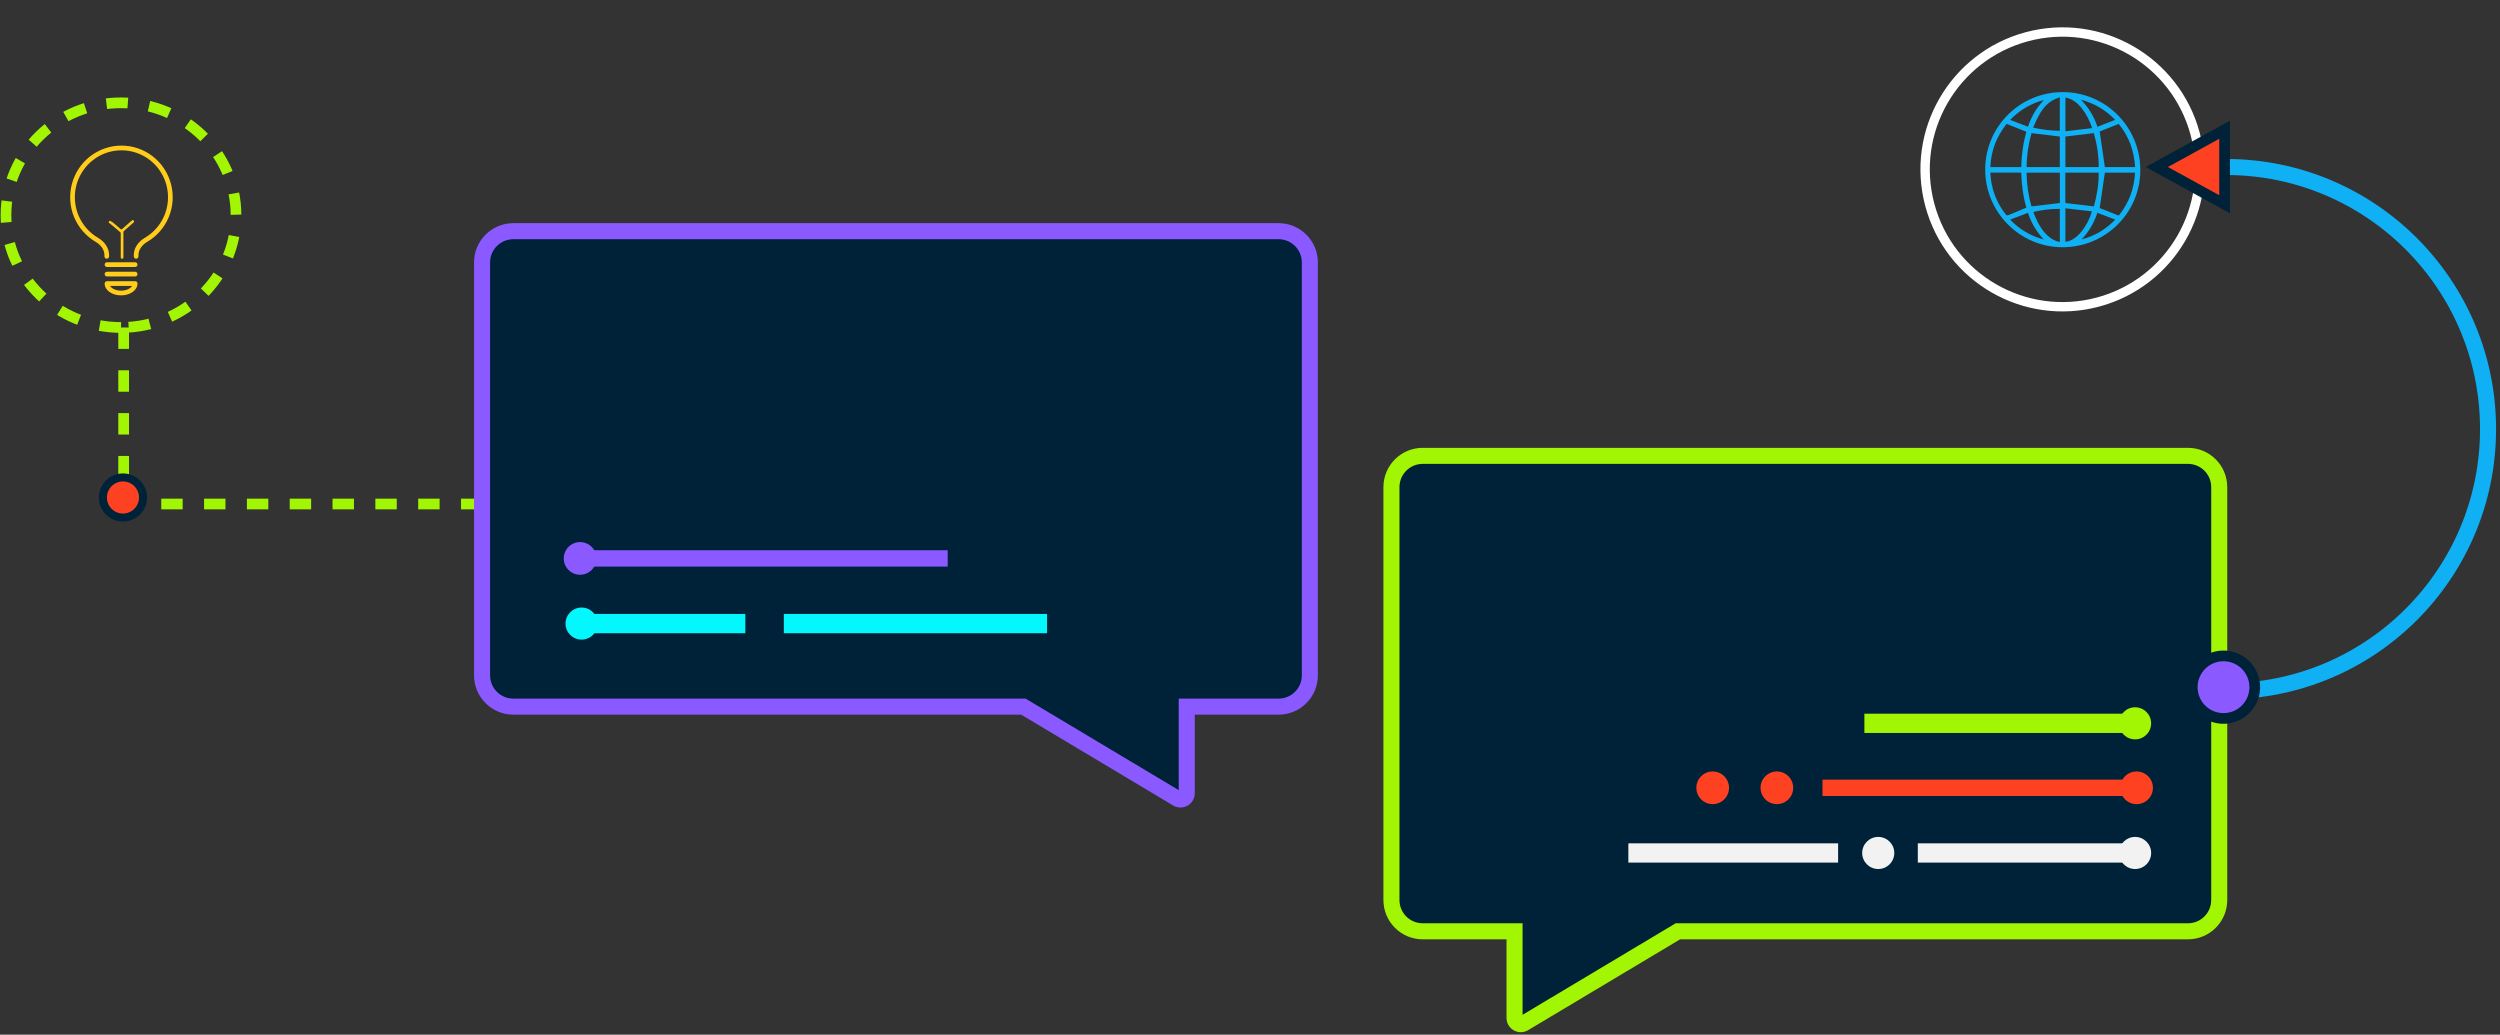
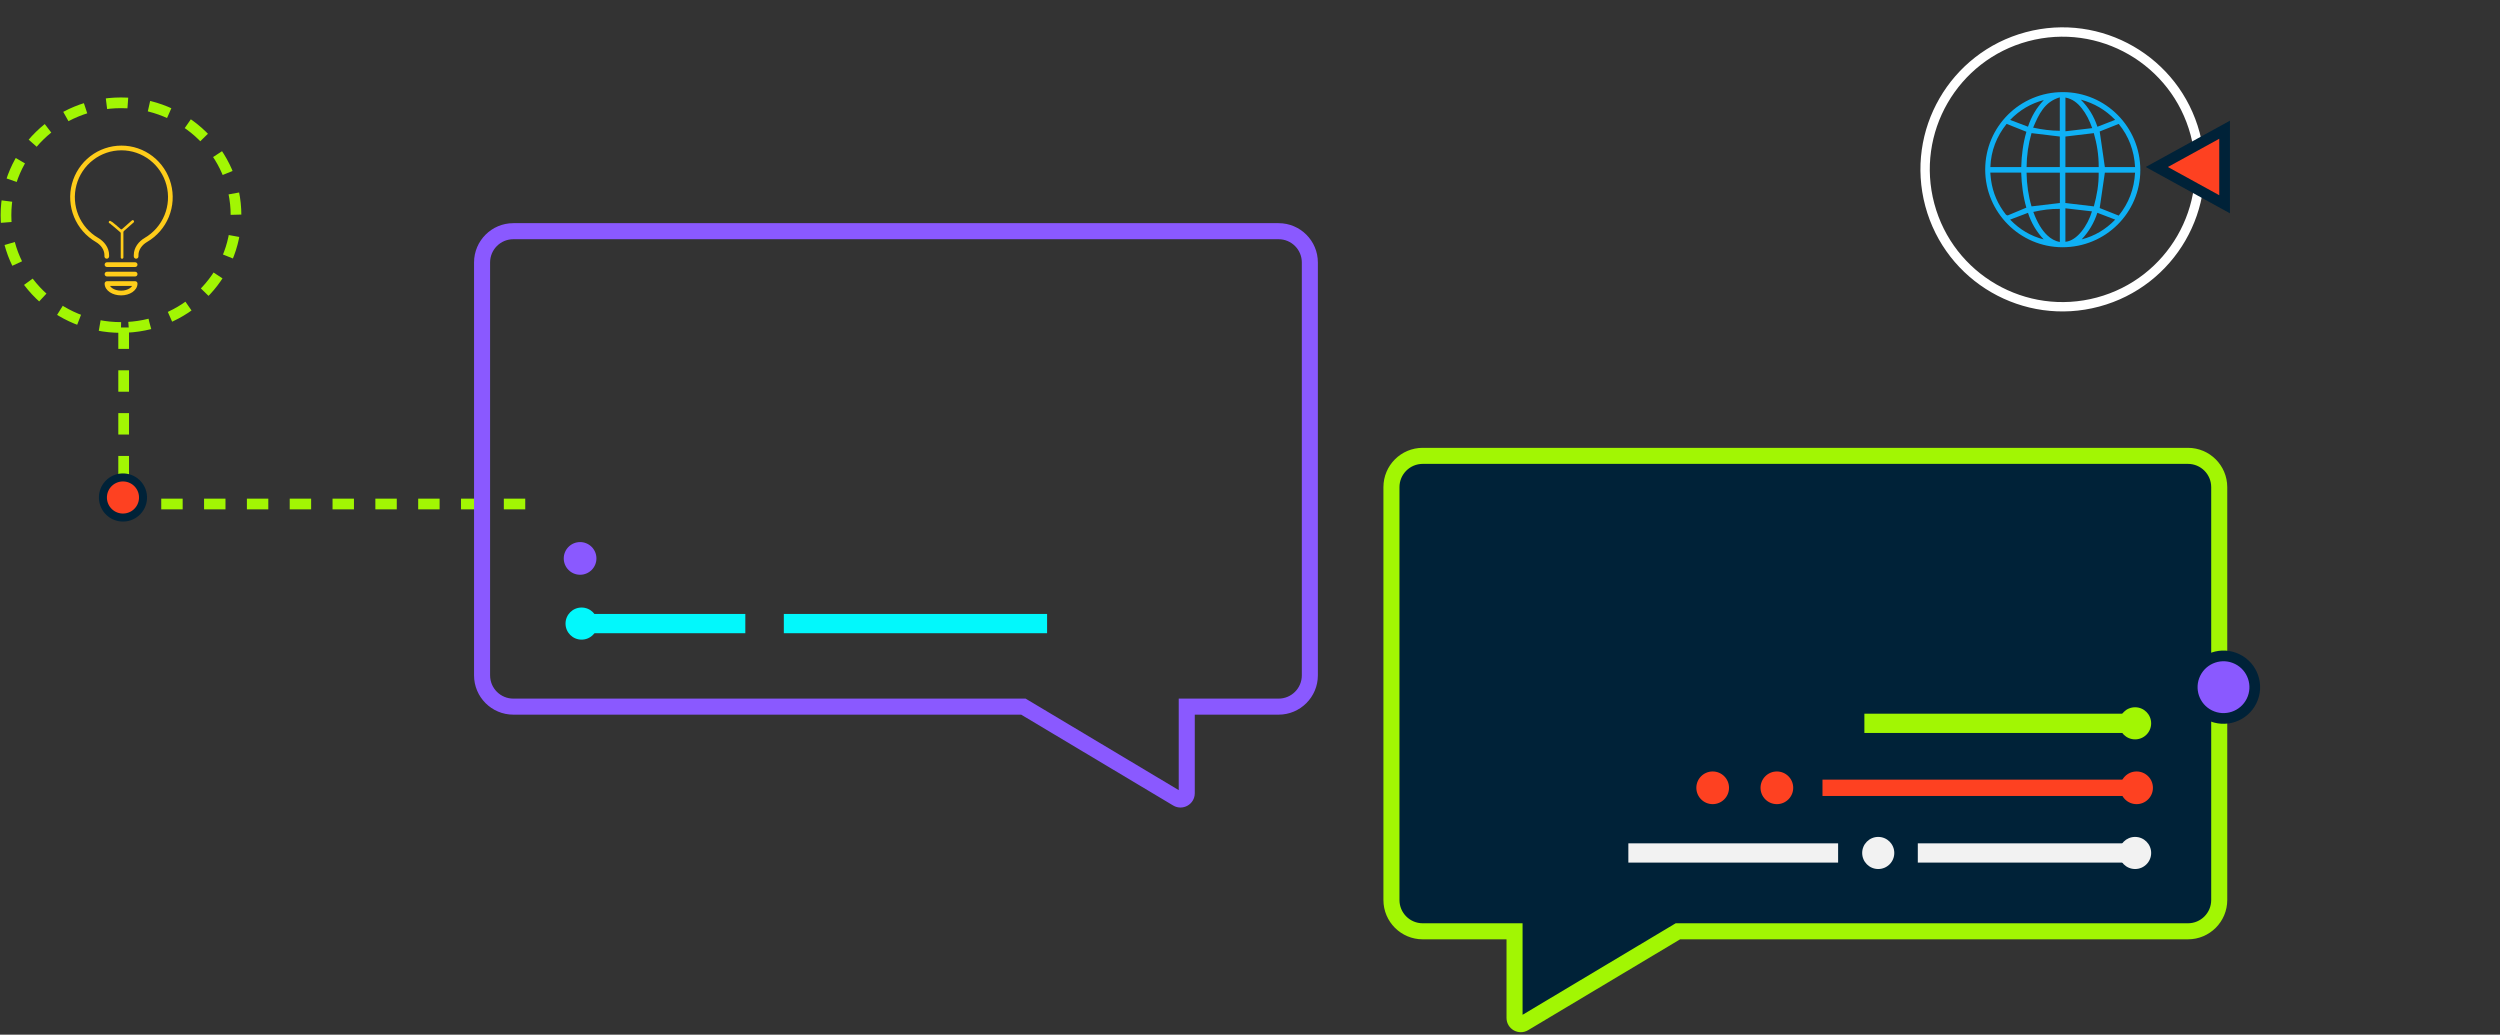
<svg xmlns="http://www.w3.org/2000/svg" width="418" height="173" viewBox="0 0 418 173" fill="none">
  <rect x="0" y="0" width="418" height="173" fill="#333333" stroke="none" />
  <path d="M331.926 28.344C331.929 21.176 337.733 15.393 344.914 15.4C352.078 15.408 357.871 21.24 357.863 28.437C357.855 35.591 352.04 41.35 344.836 41.338C337.722 41.327 331.923 35.489 331.926 28.344ZM356.986 27.937C356.835 25.183 355.931 22.777 354.244 20.718C353.122 21.165 352.043 21.596 351.071 21.983C351.359 23.978 351.643 25.942 351.932 27.937C353.537 27.937 355.231 27.937 356.986 27.937ZM337.95 27.939C338 25.9 338.264 23.933 338.813 22.031C337.705 21.59 336.624 21.159 335.508 20.715C333.84 22.799 332.89 25.19 332.791 27.939C334.534 27.939 336.215 27.939 337.95 27.939ZM338.806 34.718C338.262 32.844 338.009 30.864 337.944 28.861C336.203 28.861 334.521 28.861 332.778 28.861C332.821 29.3 332.847 29.712 332.905 30.121C333.207 32.263 334.043 34.179 335.382 35.876C335.45 35.961 335.638 36.04 335.724 36.006C336.742 35.594 337.754 35.162 338.806 34.718ZM356.983 28.873C355.218 28.873 353.516 28.873 351.932 28.873C351.638 30.886 351.351 32.847 351.068 34.784C352.08 35.187 353.149 35.613 354.249 36.05C355.927 33.983 356.834 31.593 356.983 28.873ZM350.902 27.936C350.92 25.968 350.605 24.075 350.088 22.26C348.468 22.454 346.908 22.641 345.338 22.829C345.338 24.513 345.338 26.22 345.338 27.936C347.199 27.936 349.03 27.936 350.902 27.936ZM338.845 27.931C340.709 27.931 342.55 27.931 344.402 27.931C344.402 26.199 344.402 24.492 344.402 22.829C342.811 22.637 341.253 22.449 339.669 22.259C339.14 24.093 338.862 25.982 338.845 27.931ZM345.326 33.941C346.938 34.133 348.496 34.318 350.094 34.508C350.594 32.692 350.928 30.814 350.899 28.865C349.021 28.865 347.183 28.865 345.326 28.865C345.326 30.587 345.326 32.282 345.326 33.941ZM344.411 28.874C342.522 28.874 340.682 28.874 338.841 28.874C338.875 30.83 339.138 32.71 339.671 34.507C341.273 34.316 342.832 34.132 344.411 33.944C344.411 32.281 344.411 30.585 344.411 28.874ZM345.335 34.829C345.335 36.775 345.335 38.6 345.335 40.426C347.298 40.267 349.091 37.67 349.773 35.342C348.294 35.171 346.833 35.002 345.335 34.829ZM345.341 16.31C345.341 18.178 345.341 20.02 345.341 21.949C346.844 21.773 348.304 21.601 349.816 21.423C349.365 20.151 348.834 19.07 348.073 18.112C347.369 17.224 346.531 16.532 345.341 16.31ZM344.404 40.455C344.404 38.584 344.404 36.769 344.404 34.923C342.889 34.903 341.428 35.098 339.971 35.433C340.607 37.181 341.4 38.504 342.328 39.366C342.91 39.906 343.565 40.31 344.404 40.455ZM339.941 21.34C341.466 21.68 342.926 21.848 344.399 21.867C344.399 19.988 344.399 18.16 344.399 16.276C341.812 17.03 340.879 19.149 339.941 21.34ZM341.732 16.729C339.564 17.295 337.719 18.379 336.093 20.048C337.132 20.444 338.1 20.813 339.081 21.187C339.653 19.44 340.53 17.991 341.732 16.729ZM336.096 36.721C337.717 38.396 339.55 39.475 341.703 40.03C340.523 38.757 339.638 37.318 339.079 35.585C338.094 35.96 337.135 36.325 336.096 36.721ZM350.679 35.579C350.115 37.317 349.234 38.756 348.055 40.027C350.216 39.464 352.052 38.384 353.663 36.721C352.637 36.328 351.686 35.965 350.679 35.579ZM347.908 16.658C349.233 17.99 350.118 19.462 350.688 21.191C351.686 20.804 352.641 20.434 353.656 20.04C352.025 18.359 350.174 17.279 347.908 16.658Z" fill="#0FB0F4" />
  <circle cx="344.847" cy="28.321" r="22.964" transform="rotate(-105 344.847 28.321)" stroke="white" stroke-width="1.565" />
  <path d="M20.676 54.754L20.676 84.269L89.545 84.269" stroke="#A2F603" stroke-width="1.789" stroke-dasharray="3.58 3.58" />
-   <path fill-rule="evenodd" clip-rule="evenodd" d="M85.83 38.655C82.943 38.655 80.602 40.996 80.602 43.884V112.92C80.602 115.808 82.943 118.149 85.83 118.149H171.113L196.842 133.528C197.539 133.944 198.424 133.442 198.424 132.63V118.149H213.778C216.666 118.149 219.007 115.808 219.007 112.92V43.884C219.007 40.996 216.666 38.655 213.778 38.655H85.83Z" fill="#002238" />
  <path d="M171.113 118.149L171.801 116.998L171.483 116.808H171.113V118.149ZM196.842 133.528L196.154 134.679L196.842 133.528ZM198.424 118.149V116.808H197.083V118.149H198.424ZM81.943 43.884C81.943 41.737 83.683 39.997 85.83 39.997V37.313C82.202 37.313 79.26 40.255 79.26 43.884H81.943ZM81.943 112.92V43.884H79.26V112.92H81.943ZM85.83 116.808C83.683 116.808 81.943 115.067 81.943 112.92H79.26C79.26 116.549 82.202 119.491 85.83 119.491V116.808ZM171.113 116.808H85.83V119.491H171.113V116.808ZM197.53 132.376L171.801 116.998L170.425 119.301L196.154 134.679L197.53 132.376ZM197.083 132.63C197.083 132.4 197.333 132.258 197.53 132.376L196.154 134.679C197.745 135.63 199.766 134.484 199.766 132.63H197.083ZM197.083 118.149V132.63H199.766V118.149H197.083ZM213.778 116.808H198.424V119.491H213.778V116.808ZM217.665 112.92C217.665 115.067 215.925 116.808 213.778 116.808V119.491C217.407 119.491 220.348 116.549 220.348 112.92H217.665ZM217.665 43.884V112.92H220.348V43.884H217.665ZM213.778 39.997C215.925 39.997 217.665 41.737 217.665 43.884H220.348C220.348 40.255 217.407 37.313 213.778 37.313V39.997ZM85.83 39.997H213.778V37.313H85.83V39.997Z" fill="#8A59FF" />
  <circle cx="2.732" cy="2.732" r="2.732" transform="matrix(-1.1102e-07 -1 -1 1.1102e-07 99.723 96.1)" fill="#8A59FF" />
-   <rect width="2.732" height="61.463" transform="matrix(-1.1102e-07 -1 -1 1.1102e-07 158.455 94.734)" fill="#8A59FF" />
  <ellipse cx="2.684" cy="2.684" rx="2.684" ry="2.684" transform="matrix(-1.1102e-07 -1 -1 1.1102e-07 99.924 106.947)" fill="#02F8FC" />
  <rect width="3.221" height="27.912" transform="matrix(-1.1102e-07 -1 -1 1.1102e-07 124.617 105.874)" fill="#02F8FC" />
  <rect width="3.221" height="44.015" transform="matrix(-1.1102e-07 -1 -1 1.1102e-07 175.072 105.874)" fill="#02F8FC" />
  <path fill-rule="evenodd" clip-rule="evenodd" d="M17.494 47.412C17.494 47.194 17.669 47.018 17.886 47.018H22.598C22.814 47.018 22.989 47.194 22.989 47.412C22.989 48.021 22.621 48.525 22.125 48.858C21.626 49.193 20.959 49.388 20.242 49.388C19.524 49.388 18.858 49.193 18.358 48.858C17.862 48.525 17.494 48.021 17.494 47.412ZM18.395 47.806C18.479 47.944 18.61 48.08 18.793 48.202C19.146 48.44 19.657 48.599 20.242 48.599C20.826 48.599 21.337 48.44 21.691 48.202C21.873 48.08 22.004 47.944 22.089 47.806H18.395Z" fill="#FFCD1A" />
  <path d="M20.41 43.042V38.591" stroke="#FFCD1A" stroke-width="0.447" stroke-linecap="round" />
  <path d="M18.406 37.142C18.495 37.142 19.705 38.181 20.298 38.7L22.19 37.031" stroke="#FFCD1A" stroke-width="0.447" stroke-linecap="round" stroke-linejoin="round" />
  <path fill-rule="evenodd" clip-rule="evenodd" d="M15.088 26.127C16.585 24.971 18.419 24.345 20.305 24.345C22.191 24.345 24.024 24.971 25.521 26.127C27.018 27.282 28.094 28.903 28.584 30.738C29.073 32.572 28.948 34.517 28.228 36.273C27.508 38.029 26.233 39.496 24.601 40.448C23.75 40.944 23.151 41.756 23.151 42.651V42.862C23.151 43.08 22.976 43.256 22.76 43.256C22.544 43.256 22.368 43.08 22.368 42.862V42.651C22.368 41.386 23.204 40.352 24.208 39.766L24.208 39.766C25.692 38.901 26.85 37.567 27.504 35.972C28.159 34.377 28.272 32.609 27.828 30.942C27.383 29.275 26.405 27.802 25.045 26.752C23.685 25.702 22.019 25.133 20.305 25.133C18.591 25.133 16.925 25.702 15.565 26.752C14.205 27.802 13.227 29.275 12.782 30.942C12.337 32.609 12.451 34.377 13.105 35.972C13.759 37.567 14.918 38.901 16.401 39.766L16.401 39.766C17.405 40.352 18.242 41.386 18.242 42.651V42.862C18.242 43.08 18.067 43.256 17.851 43.256C17.635 43.256 17.46 43.08 17.46 42.862V42.651C17.46 41.756 16.859 40.944 16.009 40.448C14.377 39.496 13.102 38.029 12.382 36.273C11.662 34.517 11.537 32.572 12.026 30.738C12.515 28.903 13.592 27.282 15.088 26.127Z" fill="#FFCD1A" />
  <path fill-rule="evenodd" clip-rule="evenodd" d="M17.494 44.247C17.494 44.029 17.669 43.853 17.886 43.853L22.598 43.853C22.814 43.853 22.989 44.029 22.989 44.247C22.989 44.465 22.814 44.641 22.598 44.641L17.886 44.641C17.669 44.641 17.494 44.465 17.494 44.247Z" fill="#FFCD1A" />
  <path fill-rule="evenodd" clip-rule="evenodd" d="M17.494 45.83C17.494 45.612 17.669 45.436 17.886 45.436L22.598 45.436C22.814 45.436 22.989 45.612 22.989 45.83C22.989 46.048 22.814 46.224 22.598 46.224L17.886 46.224C17.669 46.224 17.494 46.048 17.494 45.83Z" fill="#FFCD1A" />
  <path fill-rule="evenodd" clip-rule="evenodd" d="M365.826 76.22C368.714 76.22 371.055 78.561 371.055 81.448V150.485C371.055 153.373 368.714 155.714 365.826 155.714H280.543L254.814 171.092C254.117 171.509 253.232 171.007 253.232 170.194V155.714H237.878C234.991 155.714 232.65 153.373 232.65 150.485V81.448C232.65 78.561 234.991 76.22 237.878 76.22H365.826Z" fill="#002238" />
  <path d="M280.543 155.714L279.855 154.562L280.173 154.372H280.543V155.714ZM254.814 171.092L255.502 172.244L254.814 171.092ZM253.232 155.714V154.372H254.574V155.714H253.232ZM369.713 81.448C369.713 79.302 367.973 77.561 365.826 77.561V74.878C369.455 74.878 372.396 77.82 372.396 81.448H369.713ZM369.713 150.485V81.448H372.396V150.485H369.713ZM365.826 154.372C367.973 154.372 369.713 152.632 369.713 150.485H372.396C372.396 154.114 369.455 157.055 365.826 157.055V154.372ZM280.543 154.372H365.826V157.055H280.543V154.372ZM254.126 169.941L279.855 154.562L281.232 156.865L255.502 172.244L254.126 169.941ZM254.574 170.194C254.574 169.965 254.323 169.823 254.126 169.941L255.502 172.244C253.911 173.195 251.89 172.048 251.89 170.194H254.574ZM254.574 155.714V170.194H251.89V155.714H254.574ZM237.878 154.372H253.232V157.055H237.878V154.372ZM233.991 150.485C233.991 152.632 235.732 154.372 237.878 154.372V157.055C234.25 157.055 231.308 154.114 231.308 150.485H233.991ZM233.991 81.448V150.485H231.308V81.448H233.991ZM237.878 77.561C235.731 77.561 233.991 79.302 233.991 81.448H231.308C231.308 77.82 234.25 74.878 237.878 74.878V77.561ZM365.826 77.561H237.878V74.878H365.826V77.561Z" fill="#A2F603" />
  <ellipse cx="20.23" cy="35.972" rx="18.782" ry="19.23" transform="rotate(90 20.23 35.972)" stroke="#A2F603" stroke-width="1.789" stroke-dasharray="3.58 3.58" />
-   <path d="M372.176 27.922C396.38 27.922 416.001 47.544 416.001 71.748C416.001 95.952 396.38 115.573 372.176 115.573" stroke="#0FB0F4" stroke-width="2.683" />
  <path d="M371.952 34.155L360.616 27.922L371.952 21.689L371.952 34.155Z" fill="#FE4121" stroke="#002238" stroke-width="1.789" />
  <circle cx="371.77" cy="114.897" r="5.229" transform="rotate(-153.704 371.77 114.897)" fill="#8A59FF" stroke="#002238" stroke-width="1.789" />
  <circle cx="4.025" cy="4.025" r="3.354" transform="matrix(-0.065 0.998 0.998 0.065 16.805 78.903)" fill="#FE4121" stroke="#002238" stroke-width="1.342" />
  <circle cx="357.238" cy="131.721" r="2.732" transform="rotate(-90 357.238 131.721)" fill="#FE4121" />
  <circle cx="297.093" cy="131.721" r="2.732" transform="rotate(-90 297.093 131.721)" fill="#FE4121" />
  <circle cx="286.361" cy="131.721" r="2.732" transform="rotate(-90 286.361 131.721)" fill="#FE4121" />
  <path d="M304.719 133.087L304.719 130.355L357.238 130.355L357.238 133.087L304.719 133.087Z" fill="#FE4121" />
  <ellipse cx="356.99" cy="142.616" rx="2.684" ry="2.684" transform="rotate(-90 356.99 142.616)" fill="#F2F2F2" />
  <ellipse cx="314.041" cy="142.616" rx="2.684" ry="2.684" transform="rotate(-90 314.041 142.616)" fill="#F2F2F2" />
  <path d="M320.657 144.226L320.657 141.006L357.513 141.006L357.513 144.226L320.657 144.226Z" fill="#F2F2F2" />
  <path d="M307.332 144.227L307.332 141.006L272.262 141.006L272.262 144.227L307.332 144.227Z" fill="#F2F2F2" />
  <ellipse cx="356.988" cy="120.94" rx="2.684" ry="2.684" transform="rotate(-90 356.988 120.94)" fill="#A2F603" />
  <path d="M311.725 122.551L311.725 119.33L357.524 119.33L357.524 122.551L311.725 122.551Z" fill="#A2F603" />
</svg>